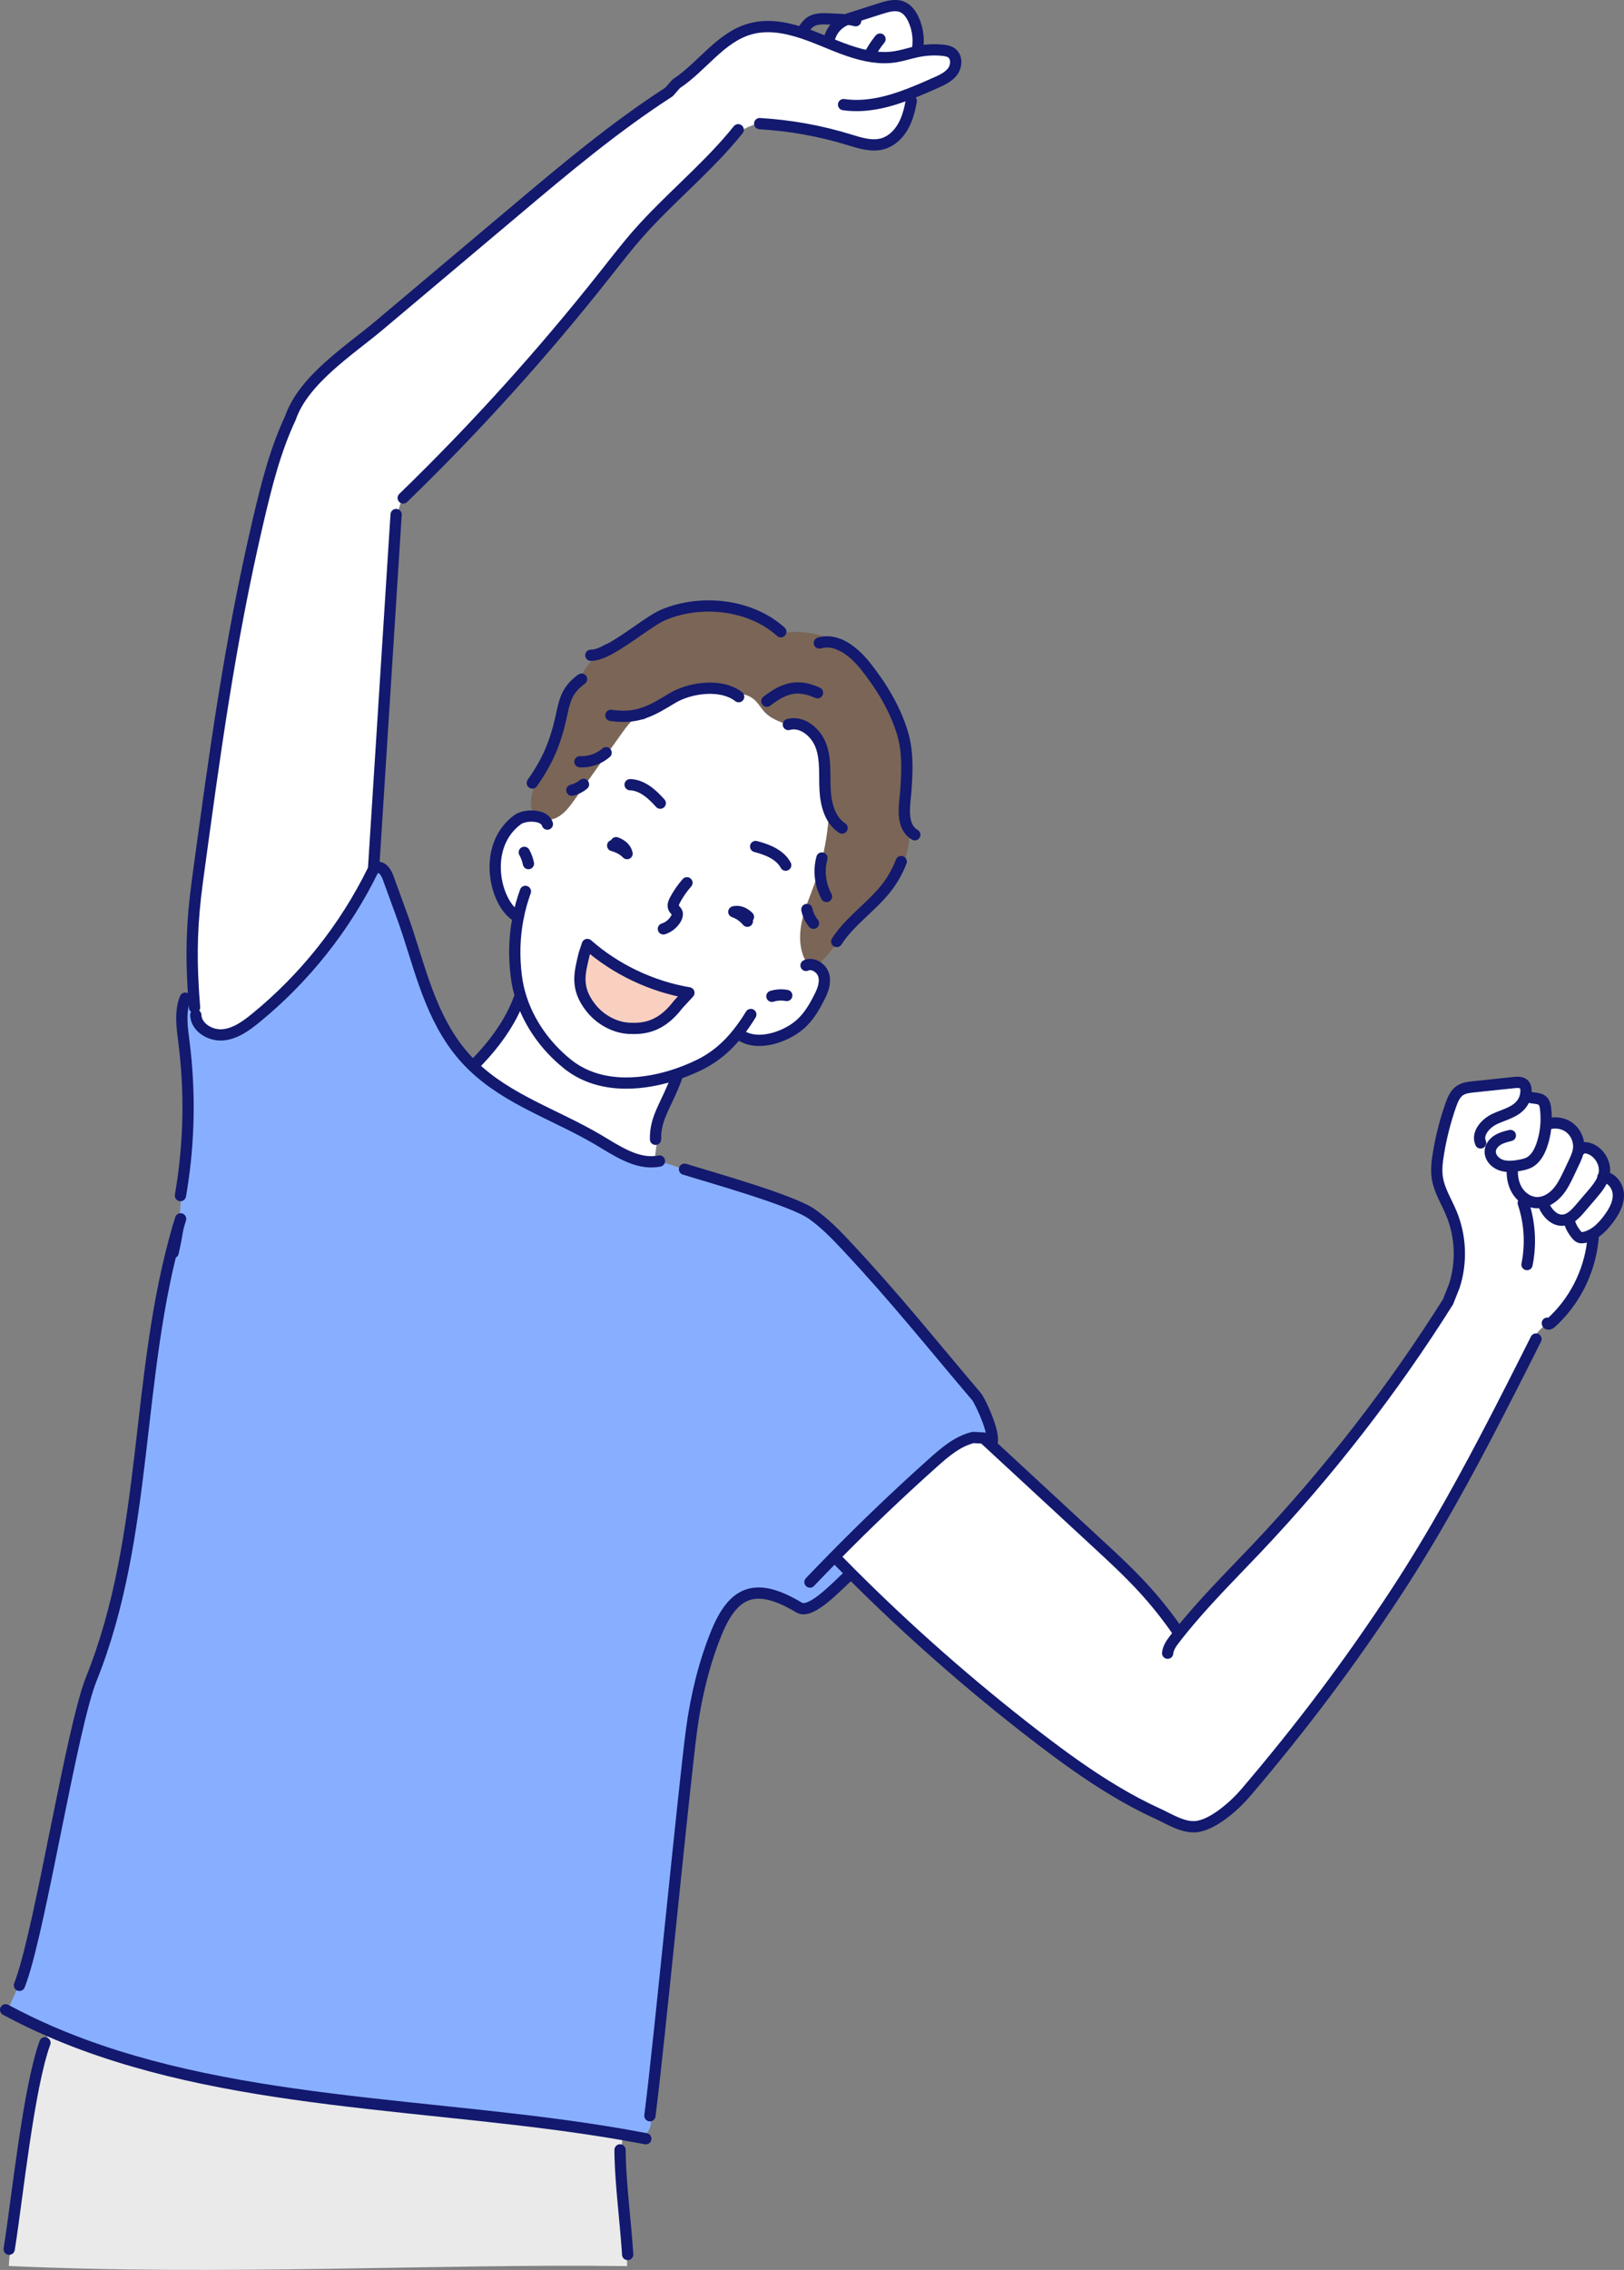
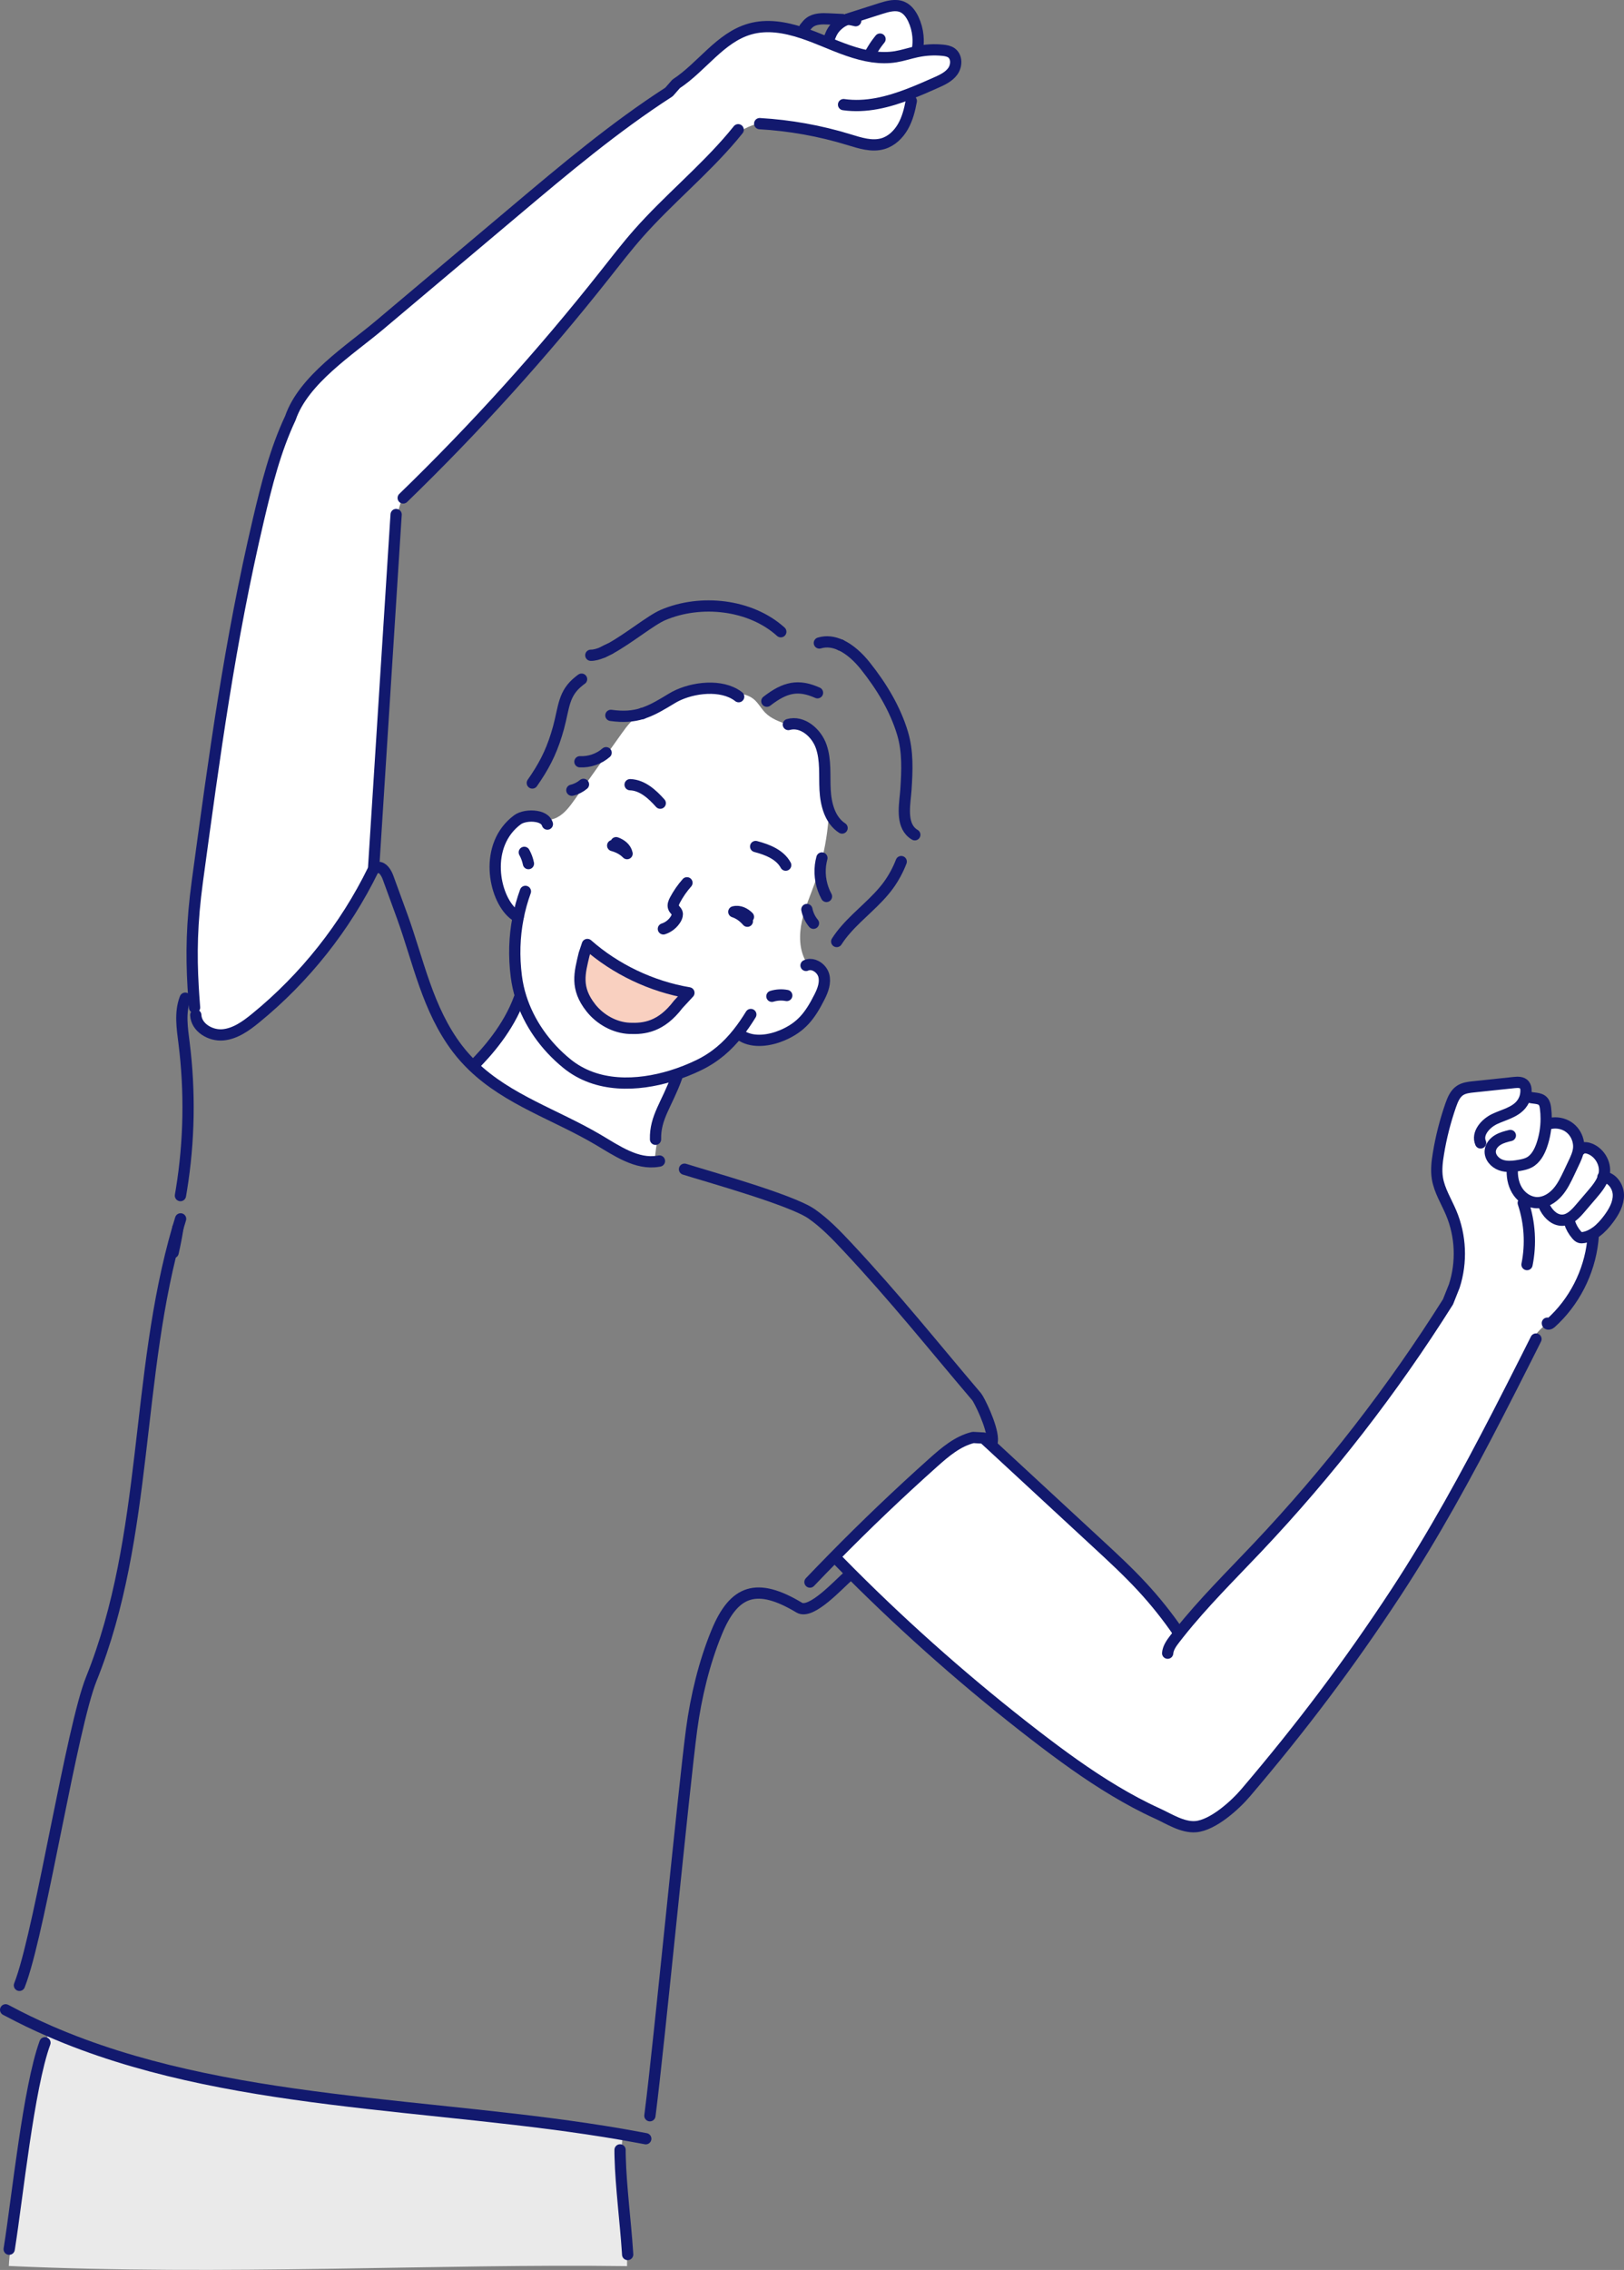
<svg xmlns="http://www.w3.org/2000/svg" id="_圖層_2" viewBox="0 0 305.91 427.41">
  <rect x="0" y="0" width="305.91" height="427.41" fill="#808080" stroke="none" />
  <defs>
    <style>.cls-1{fill:#fff;}.cls-2{fill:none;stroke:#12196e;stroke-linecap:round;stroke-linejoin:round;stroke-width:2.12px;}.cls-3{fill:#eaeaea;}.cls-4{fill:#88afff;}.cls-5{fill:#f9d0c0;}.cls-6{fill:#7a6557;}</style>
  </defs>
  <g id="_圖層_10">
    <path class="cls-1" d="m299.91,224.89c.85-1,1.72-2.05,2.12-3.28.06,0,.13,0,.19.01,1.51.19,2.62,1.81,2.64,3.37.03,1.65-.85,3.17-1.84,4.5-.67.89-1.43,1.76-2.32,2.42-.71.53-1.49.92-2.37,1.08-.23.05-.46.07-.68,0-.27-.08-.49-.29-.67-.51-.59-.68-1.04-1.47-1.31-2.33l-1.78-.44c.16.02.33.03.51.02,1.36-.09,2.4-1.21,3.28-2.24.75-.88,1.49-1.75,2.24-2.62Z" />
    <path class="cls-1" d="m302.02,221.61c-.39,1.23-1.27,2.28-2.12,3.28-.75.87-1.49,1.74-2.24,2.62-.89,1.03-1.93,2.15-3.28,2.24-.17,0-.34,0-.51-.02-1.35-.18-2.46-1.4-3.02-2.69l-1.76-.62c.18.02.36.04.54.03,1.44-.02,2.76-.84,3.72-1.92.96-1.08,1.58-2.39,2.2-3.69.28-.59.56-1.18.84-1.78.42-.88.85-1.79.96-2.76.04-.4.03-.81-.05-1.21.32.34.65.68.98,1.03.29-.05.6-.01.89.07,1.98.57,3.35,2.75,3,4.78,0,.07-.02.13-.04.2-.03.15-.07.29-.12.43Z" />
    <path class="cls-1" d="m292.48,211.48c1.16-.12,2.37.21,3.27.95.82.66,1.37,1.64,1.55,2.68.07.4.09.8.05,1.21-.11.98-.53,1.88-.96,2.76-.28.6-.57,1.19-.84,1.78-.62,1.3-1.25,2.61-2.2,3.69-.95,1.08-2.28,1.9-3.72,1.92-.18,0-.36-.01-.54-.03-1.21-.16-2.34-.9-3.07-1.89-.84-1.15-1.19-2.6-1.17-4.01l-1.29-.95c.87.12,1.78,0,2.65-.15.64-.11,1.28-.25,1.84-.55,1.2-.64,1.91-1.95,2.35-3.24.56-1.59.84-3.27.83-4.96.4.28.81.55,1.24.81Z" />
    <path class="cls-1" d="m156.95,293.35c6.07-6.19,12.36-12.19,18.83-17.97,2.23-1.99,4.61-4.03,7.52-4.73l1.96.11c.45.42.89.82,1.34,1.23,6.69,6.19,13.39,12.38,20.08,18.57,2.89,2.67,5.78,5.34,8.45,8.23,2.49,2.69,4.77,5.55,6.84,8.57l.17.13c4.52-5.69,9.72-10.81,14.72-16.1,13.44-14.21,25.48-29.73,35.9-46.28l1.19-3c1.44-4.46,1.23-9.43-.59-13.74-.91-2.17-2.22-4.2-2.6-6.52-.25-1.55-.06-3.14.2-4.69.5-3.07,1.28-6.1,2.3-9.04.37-1.05.82-2.17,1.74-2.79.75-.5,1.67-.61,2.56-.7,2.56-.27,5.12-.54,7.68-.81.68-.07,1.47-.09,1.9.43.23.28.3.65.31,1.01.01.41-.04.83-.15,1.24.15-.02.3-.02.44-.02v.02c.96.41,2.26.11,2.93.91.28.34.37.79.43,1.22.09.68.13,1.36.13,2.05,0,1.69-.28,3.37-.83,4.96-.45,1.29-1.15,2.6-2.35,3.24-.57.3-1.21.44-1.84.55-.87.16-1.78.27-2.65.15l1.29.95c-.02,1.41.33,2.86,1.17,4.01.73.99,1.85,1.73,3.07,1.89l1.76.62c.57,1.29,1.67,2.51,3.02,2.69l1.78.44c.27.85.72,1.65,1.31,2.33.19.22.4.43.67.51.22.06.45.04.68,0,.87-.16,1.66-.56,2.37-1.08-.16.63-.38,1.25-.67,1.83-.66,5.87-3.52,11.46-7.92,15.4-.2.18-.63.27-.63,0-2.06,1.55-3.62,3.77-4.37,6.24l.49.24c-1.79,3.56-3.59,7.12-5.43,10.66-5.91,11.45-12.09,22.77-19.16,33.55-8.87,13.52-17.85,25.41-28.33,37.72-1.96,2.31-6.13,6.12-9.41,6.4-2.52.21-5.09-1.5-7.31-2.51-2.7-1.23-5.32-2.65-7.88-4.17-5.27-3.14-10.25-6.77-15.1-10.52-12.17-9.39-23.75-19.56-34.61-30.43-.59-.59-1.18-1.18-1.76-1.78-.57-.35-1.12-.75-1.64-1.18Z" />
-     <path class="cls-1" d="m164.37,10.7c-3.12-.45-6.19-1.72-9.14-2.94.24-.61.57-1.2.98-1.73l.39.3c.39-.81.9-1.43,1.78-2.06.4-.29.85-.49,1.31-.65.27-.1.55-.19.82-.28,1.8-.58,3.61-1.15,5.41-1.73,1.35-.43,2.84-.85,4.12-.26.94.43,1.58,1.34,2.02,2.27.47,1,.76,2.08.86,3.18h-.03c-.07.98-.13,1.96-.2,2.94-1.33.28-2.62.72-3.96.94-1.45.24-2.91.21-4.35.01Z" />
+     <path class="cls-1" d="m164.37,10.7c-3.12-.45-6.19-1.72-9.14-2.94.24-.61.57-1.2.98-1.73c.39-.81.9-1.43,1.78-2.06.4-.29.85-.49,1.31-.65.27-.1.55-.19.82-.28,1.8-.58,3.61-1.15,5.41-1.73,1.35-.43,2.84-.85,4.12-.26.94.43,1.58,1.34,2.02,2.27.47,1,.76,2.08.86,3.18h-.03c-.07.98-.13,1.96-.2,2.94-1.33.28-2.62.72-3.96.94-1.45.24-2.91.21-4.35.01Z" />
    <path class="cls-1" d="m98.15,187.84c1.49,4.69,4.51,9.07,8.67,12.44,5.64,4.58,13.27,4.24,19.63,2.31l1.02.26c-1.84,5.09-4.08,7.51-3.98,11.67l.34.05c-.18,1.1-.34,2.22-.46,3.34-.02.15-.04.31.04.44.1.18.32.24.52.29.02,0,.04.01.06.01-4.05.7-7.86-2.01-11.43-4.11-7.92-4.66-16.84-7.43-23.46-13.8l.21-.22c2.29-2.29,6.48-6.92,8.54-12.62l.3-.07Z" />
    <path class="cls-5" d="m111.33,189.78c-2.98-3.76-2.11-6.59-1.28-10.11l.61-1.83c5.27,4.66,12.11,7.92,19.12,9.1l-2.02,2.18c-3.22,4.25-6.41,4.62-9.12,4.51-2.8-.1-5.56-1.63-7.32-3.85Z" />
-     <path class="cls-6" d="m108.29,150.52c-.93,1.31-1.91,2.66-3.33,3.4-.72.38-1.58.54-2.39.44-.4-.33-.95-.54-1.56-.63-.15-.13-.29-.27-.42-.44-.89-1.19-.59-2.86-.24-4.3.21-.87.41-1.73.62-2.59,2.01-3.02,3.23-5.72,4.24-9.4,1.06-3.89.89-6.43,3.89-8.78.79-2.25,2.4-4.19,4.46-5.4.44-.19.89-.41,1.36-.67,3.48-1.89,7.72-5.39,9.98-6.35,7.1-3.03,16.47-2.02,22.19,3.15l.03.23c1.85-.25,3.72-.27,5.55.03,2.02.33,3.99,1.06,5.65,2.24,0,0,0,0,.01,0,1.79.82,3.41,2.36,4.66,3.93,3.02,3.79,5.61,8.03,7.01,12.69,1.04,3.48.87,7.03.64,10.61-.15,2.31-.93,5.88.82,7.81-.16,2-.53,3.99-1.13,5.91l-.59-.17c-.6,1.56-1.4,3.05-2.38,4.41-2.27,3.12-5.51,5.46-8.03,8.35-1.33,2.28-2.95,4.37-4.81,6.23-.25.25-.54.5-.85.66-.46-.23-.97-.33-1.45-.23-.17-.17-.3-.38-.42-.59-1.27-2.27-1.31-5.05-.76-7.59.55-2.54,1.64-4.93,2.5-7.38.37-1.05.7-2.1.99-3.17.91-3.29,1.45-6.69,1.61-10.1l.06-.03c-.51-1.29-.74-2.73-.8-4.11-.14-2.73.16-5.55-.73-8.14-.89-2.59-3.56-4.87-6.19-4.13l-.02.05c-1.62-.53-3.21-1.1-4.38-2.31-.78-.82-1.31-1.88-2.21-2.57-.95-.74-2.17-.97-3.36-1.16l-.15.25c-3.34-1.92-8.71-1.07-11.82.83-1.89,1.15-3.4,2.05-4.95,2.62-.2.05-.4.12-.59.21-.01,0-.03,0-.05.02-1.6.71-2.81,2.29-3.86,3.77-2.94,4.13-5.88,8.27-8.82,12.4Z" />
    <path class="cls-1" d="m110.04,179.67c-.83,3.52-1.69,6.36,1.28,10.11,1.76,2.22,4.51,3.74,7.32,3.85,2.7.11,5.9-.26,9.12-4.51l2.02-2.18c-7.02-1.18-13.86-4.44-19.12-9.1l-.61,1.83Zm-13.37-7.63c-3.7-3.11-5.62-12.97.82-17.71.78-.57,2.26-.82,3.51-.61.43.36.98.56,1.56.63.81.1,1.67-.06,2.39-.44,1.42-.74,2.4-2.09,3.33-3.4,2.94-4.13,5.88-8.27,8.82-12.4,1.05-1.48,2.26-3.06,3.86-3.77.02,0,.03-.01.05-.02.2-.06.39-.13.59-.21,1.55-.57,3.07-1.47,4.95-2.62,3.11-1.9,8.48-2.75,11.82-.83l.15-.25c1.19.2,2.41.43,3.36,1.16.9.69,1.43,1.75,2.21,2.57,1.17,1.21,2.76,1.77,4.38,2.31l.02-.05c2.63-.74,5.29,1.54,6.19,4.13.9,2.58.59,5.41.73,8.14.07,1.38.3,2.83.8,4.11l-.06.03c-.16,3.41-.7,6.81-1.61,10.1-.29,1.07-.62,2.12-.99,3.17-.87,2.45-1.95,4.84-2.5,7.38-.55,2.55-.52,5.33.76,7.59.11.21.25.42.42.59.17.17.36.31.59.37.29.07.59,0,.86-.14.7.35,1.28,1.02,1.49,1.77.37,1.36-.15,2.78-.79,4.04-1.75,3.47-3.38,5.72-7.08,7.27-2.31.97-5.33,1.42-7.51.13l-.03.05c-.26-.19-.51-.4-.75-.62-1.99,2.52-4.33,4.56-7.37,6.04-1.57.76-3.33,1.47-5.2,2.04-6.36,1.93-13.99,2.27-19.63-2.31-4.16-3.37-7.18-7.76-8.67-12.44-.42-1.31-.72-2.65-.88-3.99-.48-3.76-.37-7.45.32-10.99-.33-.24-.63-.52-.9-.82Z" />
    <path class="cls-1" d="m36.37,185.82c-.35-6.08-.28-11.98.81-19.97,3.23-23.7,6.04-44.8,11.51-68.08,1.53-6.49,3.16-13.01,6-19.05,2.47-7.24,11.16-12.76,16.77-17.48,8.51-7.17,17.02-14.33,25.53-21.5,9.35-7.87,18.74-15.78,29.02-22.41l1.34-1.53c4.87-3.19,8.3-8.75,13.9-10.33,3.23-.92,6.6-.33,9.84.73,1.34.44,2.65.95,3.93,1.48.07.03.14.06.2.08,2.96,1.22,6.03,2.49,9.14,2.94,1.44.2,2.89.23,4.35-.01,1.34-.22,2.63-.66,3.96-.94.05-.01.1-.02.15-.03,1.56-.32,3.16-.4,4.74-.25.58.06,1.18.15,1.66.5,1.04.76.99,2.42.24,3.47-.76,1.05-1.99,1.62-3.17,2.14-1.64.73-3.32,1.47-5.02,2.12,0,.37,0,.75,0,1.13l.38.2c-.31,1.67-.73,3.33-1.57,4.81-.84,1.47-2.15,2.74-3.77,3.22-2.1.62-4.33-.12-6.43-.76-5.45-1.67-11.1-2.68-16.79-3.01l-.02-.1c-1.86.45-3.62,1.33-5.08,2.56-5.48,6.47-12.13,11.89-17.75,18.25-2.22,2.52-4.26,5.17-6.34,7.8-11.71,14.81-24.39,28.85-37.95,41.99l-.18-.06c-.47,1.43-.88,2.88-1.24,4.34-1.38,21.72-2.77,43.44-4.15,65.16h-.11c0,.19,0,.38,0,.58-5.25,10.74-12.85,20.33-22.11,27.89-1.83,1.49-3.85,2.96-6.19,3.17-2.35.21-5-1.37-5.11-3.72l.47-.2c-.25-.59-.5-1.17-.75-1.74-.09-1.13-.17-2.25-.23-3.36Z" />
-     <path class="cls-4" d="m4.04,372.78c3.8-10.93,9.51-47.55,13.16-56.65,10.9-27.11,8.2-57.14,16.31-84.94.37-2.38.59-4.78.67-7.19,1.48-9.13,1.64-18.46.49-27.62-.35-2.77-.8-5.68.17-8.29.51-.76,1.02-1.51,1.53-2.26.06,1.11.14,2.23.23,3.36.25.58.5,1.16.75,1.74l-.47.2c.1,2.35,2.76,3.93,5.11,3.72,2.34-.21,4.37-1.68,6.19-3.17,9.26-7.56,16.86-17.15,22.11-27.89.09-.18.18-.36.27-.55l.67.09c.87-.08,1.53,1,1.86,1.89.89,2.44,1.78,4.88,2.67,7.32,3.07,8.45,4.75,17.5,10.42,24.94.91,1.19,1.89,2.27,2.92,3.26,6.61,6.37,15.54,9.14,23.46,13.8,3.57,2.1,7.38,4.81,11.43,4.11,1.68.4,3.32.94,4.92,1.61l.05-.12c4.41,1.39,20.13,5.76,23.93,8.4,2.52,1.75,4.67,4,6.77,6.24,9.14,9.78,15.66,18.02,24.33,28.21.44.52,2.89,5.38,2.96,7.95-.09.36-.19.7-.32,1.05-.45-.41-.89-.82-1.34-1.23l-1.96-.11c-2.91.7-5.29,2.74-7.52,4.73-6.48,5.78-12.76,11.78-18.83,17.97.52.43,1.06.83,1.64,1.18.59.6,1.17,1.19,1.76,1.78-.1.11-.21.22-.31.33l-.07-.07c-2,1.72-7.16,7.48-9.42,6.12-7.96-4.77-12.27-3.35-15.56,4.66-2.35,5.71-3.88,12.15-4.71,18.26-1.49,11.09-6.16,59.48-7.77,72.04l.17.02c-.1.77-.04,1.61-.14,2.39-.15,1.11-1.08,2.33-2.09,2.19l-.04.22c-1.05-.2-2.1-.39-3.15-.57-35.6-6.16-75.08-5.19-107.9-19.45-2.68-1.17-5.31-2.43-7.89-3.81.05-.34.16-.69.3-.99.74-1.63,1.48-3.26,2.22-4.89l.05.02Z" />
    <path class="cls-3" d="m1.79,423.12c1.45-9.19,3.59-30.05,6.68-38.49l.12.03c.17-.76.43-1.5.77-2.21,32.82,14.26,72.3,13.29,107.9,19.45-.04,1.45-.19,2.9-.44,4.32.13,5.29,1.04,12.56,1.37,17.64-.06.94-.08,1.89-.07,2.83-35.95-.49-75.73,1.85-116.46-.03.06-1.17.18-2.35.37-3.51l-.23-.04Z" />
    <path class="cls-2" d="m129.4,166.22c-.88.99-1.63,2.08-2.25,3.24-.24.45-.46.99-.26,1.45.15.36.52.59.65.96.12.36-.02.75-.2,1.09-.52.91-1.38,1.62-2.38,1.94" />
    <path class="cls-2" d="m110.65,177.84c5.27,4.66,12.11,7.92,19.12,9.1l-2.02,2.18c-3.22,4.25-6.41,4.62-9.12,4.51-2.8-.1-5.56-1.63-7.32-3.85-2.98-3.76-2.11-6.59-1.28-10.11l.61-1.83Z" />
    <path class="cls-2" d="m98.97,167.84c-.59,1.63-1.06,3.31-1.39,5.02-.69,3.54-.8,7.23-.32,10.99.17,1.34.46,2.68.88,3.99,1.49,4.69,4.51,9.07,8.67,12.44,5.64,4.58,13.27,4.24,19.63,2.31,1.87-.57,3.64-1.28,5.2-2.04,3.05-1.48,5.38-3.52,7.37-6.04.86-1.08,1.65-2.24,2.42-3.49" />
    <path class="cls-2" d="m118.69,147.75c2.29.07,4.16,1.77,5.68,3.48" />
    <path class="cls-2" d="m148,162.9c-1.09-2.01-3.46-2.93-5.66-3.51" />
    <path class="cls-2" d="m98.76,160.49c.37.66.63,1.38.78,2.12" />
    <path class="cls-2" d="m151.83,181.78c.13-.07.26-.1.4-.13.48-.11,1,0,1.45.23.7.35,1.28,1.02,1.49,1.77.37,1.36-.15,2.78-.79,4.04-1.75,3.47-3.38,5.72-7.08,7.27-2.31.97-5.33,1.42-7.51.13" />
    <path class="cls-2" d="m145.4,187.59c.89-.27,1.86-.33,2.8-.15" />
    <path class="cls-2" d="m34.89,187.95s-.04.09-.05.13c-.97,2.61-.52,5.52-.17,8.29,1.15,9.16.99,18.5-.49,27.62-.06.37-.13.75-.19,1.13" />
    <path class="cls-2" d="m36.88,191.13c.1,2.35,2.76,3.93,5.11,3.72,2.34-.21,4.37-1.68,6.19-3.17,9.26-7.56,16.86-17.15,22.11-27.89.09-.18.18-.36.27-.55" />
    <path class="cls-2" d="m70.39,163.21c1.38-21.72,2.77-43.44,4.15-65.16.03-.39.05-.78.08-1.17" />
    <path class="cls-2" d="m75.95,93.76c13.56-13.14,26.24-27.17,37.95-41.99,2.08-2.63,4.12-5.28,6.34-7.8,5.62-6.36,12.28-11.78,17.75-18.25.36-.42.71-.86,1.06-1.29" />
    <path class="cls-2" d="m158.9,19.7c4.2.6,8.37-.46,12.38-2.01,1.7-.65,3.38-1.39,5.02-2.12,1.17-.52,2.41-1.09,3.17-2.14.76-1.05.8-2.71-.24-3.47-.47-.34-1.08-.44-1.66-.5-1.58-.16-3.18-.07-4.74.25-.05.01-.1.02-.15.03-1.33.28-2.62.72-3.96.94-1.45.24-2.91.21-4.35.01-3.12-.45-6.19-1.72-9.14-2.94-.07-.03-.14-.06-.2-.08-1.28-.53-2.59-1.04-3.93-1.48-3.24-1.06-6.61-1.65-9.84-.73-5.6,1.59-9.03,7.14-13.9,10.33l-1.34,1.53c-10.28,6.63-19.67,14.53-29.02,22.41-8.51,7.17-17.02,14.33-25.53,21.5-5.61,4.72-14.3,10.25-16.77,17.48-2.84,6.04-4.47,12.55-6,19.05-5.47,23.28-8.28,44.38-11.51,68.08-1.09,7.99-1.16,13.89-.81,19.97.06,1.11.14,2.23.23,3.36.01.17.03.35.04.53" />
    <path class="cls-2" d="m143.1,23.28c5.69.33,11.34,1.34,16.79,3.01,2.1.64,4.33,1.38,6.43.76,1.63-.48,2.93-1.75,3.77-3.22.84-1.47,1.26-3.14,1.57-4.81" />
    <path class="cls-2" d="m172.82,9.27c.14-.82.17-1.65.09-2.48-.1-1.1-.39-2.18-.86-3.18-.44-.93-1.08-1.84-2.02-2.27-1.28-.59-2.78-.16-4.12.26-1.8.58-3.61,1.15-5.41,1.73-.27.09-.55.17-.82.28-.47.17-.91.37-1.31.65-.87.63-1.39,1.25-1.78,2.06-.18.37-.33.78-.48,1.24" />
    <path class="cls-2" d="m165.77,7.36c-.49.6-.95,1.24-1.35,1.9-.15.24-.3.49-.44.73" />
    <path class="cls-2" d="m158.69,3.68c-.85-.04-1.7-.08-2.56-.12-1.26-.06-2.64-.08-3.63.69-.26.2-.48.44-.68.7-.09.1-.17.21-.25.31" />
    <path class="cls-2" d="m34.02,229.5c-.17.56-.34,1.13-.51,1.69-8.11,27.8-5.41,57.83-16.31,84.94-3.66,9.1-9.37,45.72-13.16,56.65-.13.38-.26.73-.38,1.04" />
    <path class="cls-2" d="m116.06,158.67c.87.31,1.83.96,2.06,2.06-.75-.77-1.67-1.23-2.71-1.52" />
    <path class="cls-2" d="m140.98,172.64c-.65-.65-1.66-1.23-2.75-.95,1.03.34,1.84.96,2.55,1.77" />
    <path class="cls-2" d="m128.94,220.15c4.41,1.39,20.13,5.76,23.93,8.4,2.52,1.75,4.67,4,6.77,6.24,9.14,9.78,15.66,18.02,24.33,28.21.44.52,2.89,5.38,2.96,7.95,0,.38-.04.72-.14.98" />
    <path class="cls-2" d="m122.42,398.37c.03-.22.06-.46.09-.71,1.62-12.56,6.29-60.95,7.77-72.04.82-6.12,2.36-12.55,4.71-18.26,3.29-8.02,7.6-9.44,15.56-4.66,2.27,1.36,7.42-4.4,9.42-6.12" />
    <path class="cls-2" d="m152.57,297.89c1.45-1.52,2.91-3.03,4.39-4.53,6.07-6.19,12.36-12.19,18.83-17.97,2.23-1.99,4.61-4.03,7.52-4.73l1.96.11c.45.42.89.82,1.34,1.23,6.69,6.19,13.39,12.38,20.08,18.57,2.89,2.67,5.78,5.34,8.45,8.23,2.49,2.69,4.77,5.55,6.84,8.57" />
    <path class="cls-2" d="m157.41,293.33c.4.4.79.8,1.18,1.2.59.6,1.17,1.19,1.76,1.78,10.87,10.87,22.44,21.04,34.61,30.43,4.86,3.74,9.83,7.38,15.1,10.52,2.55,1.52,5.17,2.94,7.88,4.17,2.21,1,4.79,2.72,7.31,2.51,3.27-.28,7.45-4.09,9.41-6.4,10.48-12.31,19.46-24.2,28.33-37.72,7.07-10.78,13.25-22.1,19.16-33.55,1.83-3.54,3.63-7.1,5.43-10.66.59-1.16,1.17-2.32,1.75-3.48" />
    <path class="cls-2" d="m219.95,311.28c.09-1.02.72-1.89,1.35-2.71.16-.21.33-.42.5-.64.11-.14.22-.29.34-.43,4.52-5.69,9.72-10.81,14.72-16.1,13.44-14.21,25.48-29.73,35.9-46.28l1.19-3c1.44-4.46,1.23-9.43-.59-13.74-.91-2.17-2.22-4.2-2.6-6.52-.25-1.55-.06-3.14.2-4.69.5-3.07,1.28-6.1,2.3-9.04.37-1.05.82-2.17,1.74-2.79.75-.5,1.67-.61,2.56-.7,2.56-.27,5.12-.54,7.68-.81.68-.07,1.47-.09,1.9.43.23.28.3.65.31,1.01.01.41-.04.83-.15,1.24-.15.53-.4,1.02-.75,1.45-1.21,1.5-3.27,1.92-5.01,2.74-1.74.83-3.41,2.73-2.64,4.5" />
    <path class="cls-2" d="m287.76,206.49c.96.41,2.26.11,2.93.91.28.34.37.79.43,1.22.09.68.13,1.36.13,2.05,0,1.69-.28,3.37-.83,4.96-.45,1.29-1.15,2.6-2.35,3.24-.57.3-1.21.44-1.84.55-.87.16-1.78.27-2.65.15-.31-.04-.61-.11-.9-.22-1.13-.41-2.09-1.51-1.96-2.71.09-.84.69-1.55,1.41-1.99.72-.44,1.55-.65,2.37-.85" />
    <path class="cls-2" d="m284.86,220.52c-.02,1.41.33,2.86,1.17,4.01.73.99,1.85,1.73,3.07,1.89.18.02.36.04.54.03,1.44-.02,2.76-.84,3.72-1.92.96-1.08,1.58-2.39,2.2-3.69.28-.59.56-1.18.84-1.78.42-.88.85-1.79.96-2.76.04-.4.03-.81-.05-1.21-.18-1.04-.73-2.01-1.55-2.68-.9-.74-2.11-1.07-3.27-.95-.29.03-.58.09-.86.18" />
    <path class="cls-2" d="m290.86,227.04c.57,1.29,1.67,2.51,3.02,2.69.16.02.33.03.51.02,1.36-.09,2.4-1.21,3.28-2.24.75-.88,1.49-1.75,2.24-2.62.85-1,1.72-2.05,2.12-3.28.04-.14.08-.29.12-.43.02-.07.03-.13.04-.2.34-2.03-1.03-4.2-3-4.78-.29-.08-.61-.12-.89-.07-.23.04-.44.14-.59.32" />
    <path class="cls-2" d="m295.66,230.17c.27.85.72,1.65,1.31,2.33.19.22.4.43.67.51.22.06.45.04.68,0,.87-.16,1.66-.56,2.37-1.08.89-.66,1.66-1.53,2.32-2.42.99-1.33,1.86-2.85,1.84-4.5-.02-1.56-1.13-3.18-2.64-3.37-.06,0-.13-.01-.19-.01-.02,0-.06,0-.08,0" />
    <path class="cls-2" d="m300.1,232.84c-.02.3-.05.6-.08.9-.66,5.87-3.52,11.46-7.92,15.4-.2.18-.63.27-.63,0" />
    <path class="cls-2" d="m286.93,226.5c1.24,3.72,1.49,7.76.71,11.61" />
    <path class="cls-2" d="m127.46,202.85c-1.84,5.09-4.08,7.51-3.98,11.67" />
    <path class="cls-2" d="m97.84,187.91c-2.06,5.7-6.25,10.33-8.54,12.62" />
    <path class="cls-2" d="m70.99,163.38c.08-.03.16-.04.24-.05.87-.08,1.53,1,1.86,1.89.89,2.44,1.78,4.88,2.67,7.32,3.07,8.45,4.75,17.5,10.42,24.94.91,1.19,1.89,2.27,2.92,3.26,6.61,6.37,15.54,9.14,23.46,13.8,3.57,2.1,7.38,4.81,11.43,4.11.08,0,.15-.02.23-.04" />
    <path class="cls-2" d="m1.06,378.43c.14.08.27.14.41.21,2.58,1.38,5.21,2.64,7.89,3.81,32.82,14.26,72.3,13.29,107.9,19.45,1.05.18,2.11.37,3.15.57.41.07.82.15,1.23.23" />
    <path class="cls-2" d="m8.47,384.63c-3.09,8.44-5.22,29.3-6.68,38.49-.02.13-.04.25-.06.38" />
    <path class="cls-2" d="m116.8,404.8c0,.46,0,.93.02,1.43.13,5.29,1.04,12.56,1.37,17.64.02.22.03.42.04.63" />
    <path class="cls-2" d="m144.45,132.03c3.45-2.67,5.91-3.2,9.54-1.59" />
    <path class="cls-2" d="m148.5,136.42c2.63-.74,5.29,1.54,6.19,4.13.9,2.58.59,5.41.73,8.14.07,1.38.3,2.83.8,4.11.5,1.26,1.26,2.37,2.4,3.11" />
    <path class="cls-2" d="m154.82,161.55c-.12.45-.21.9-.27,1.37-.24,2.01.16,4.1,1.13,5.87" />
    <path class="cls-2" d="m151.99,171.25c.19.95.62,1.85,1.24,2.59" />
    <path class="cls-2" d="m169.76,162.23c-.6,1.56-1.4,3.05-2.38,4.41-2.27,3.12-5.51,5.46-8.03,8.35-.64.72-1.22,1.48-1.74,2.29" />
    <path class="cls-2" d="m120.97,134.35c-1.71.53-3.5.68-5.9.35" />
    <path class="cls-2" d="m139.14,131.18c-.23-.19-.49-.36-.76-.51-3.34-1.92-8.71-1.07-11.82.83-1.89,1.15-3.4,2.05-4.95,2.62-.19.08-.39.14-.59.21" />
    <path class="cls-2" d="m103.11,155.17c-.1-.32-.29-.59-.54-.81-.4-.33-.95-.54-1.56-.63-1.25-.21-2.73.04-3.51.61-6.44,4.74-4.52,14.6-.82,17.71.3.26.6.46.92.62" />
    <path class="cls-2" d="m100.27,147.43c.24-.35.48-.69.7-1.03,2.01-3.02,3.23-5.72,4.24-9.4,1.06-3.89.89-6.43,3.89-8.78.14-.11.28-.23.45-.34" />
    <path class="cls-2" d="m111.29,123.38c.65.01,1.41-.2,2.26-.56.44-.19.89-.41,1.36-.67,3.48-1.89,7.72-5.39,9.98-6.35,7.1-3.03,16.47-2.02,22.19,3.15" />
    <path class="cls-2" d="m158.34,121.45c1.79.82,3.41,2.36,4.66,3.93,3.02,3.79,5.61,8.03,7.01,12.69,1.04,3.48.87,7.03.64,10.61-.15,2.31-.93,5.88.82,7.81.23.26.51.49.85.69" />
    <path class="cls-2" d="m154.34,121.07c1.36-.41,2.72-.2,3.98.38" />
    <path class="cls-2" d="m109.24,143.43c1.78.09,3.59-.53,4.93-1.7" />
    <path class="cls-2" d="m107.72,148.79c.81-.19,1.56-.57,2.19-1.1" />
    <path class="cls-2" d="m33.51,231.18c-.24,1.57-.54,3.13-.9,4.68" />
    <path class="cls-2" d="m159.68,3.61c.51.07,1.01.16,1.51.29" />
    <path class="cls-2" d="m120.97,134.35s.03-.01.05-.02" />
    <path class="cls-2" d="m113.55,122.82c.43-.26.89-.48,1.36-.67" />
    <path class="cls-2" d="m158.33,121.45s0,0,.01,0" />
  </g>
</svg>